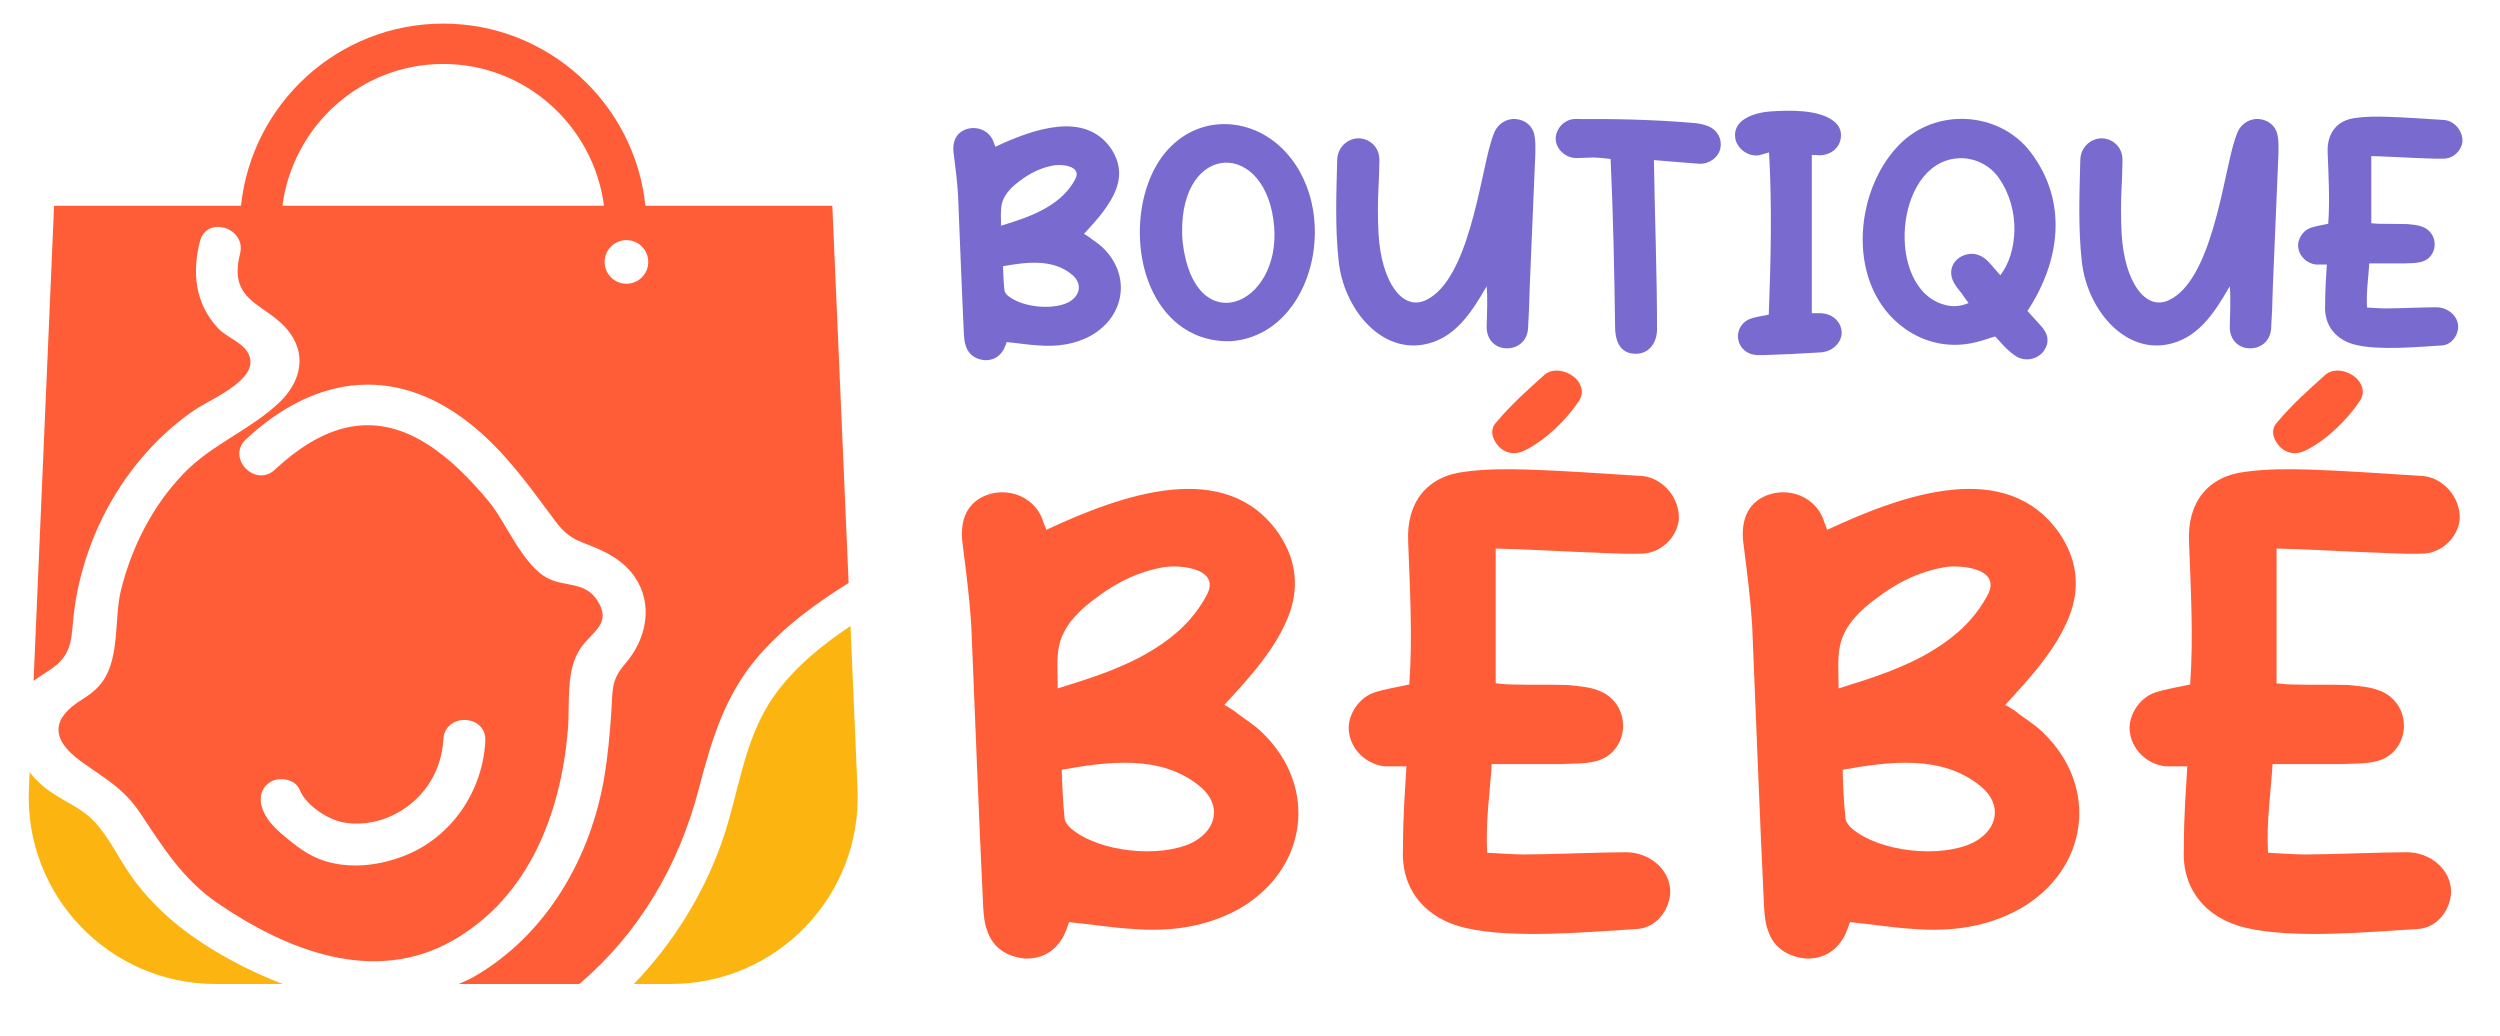
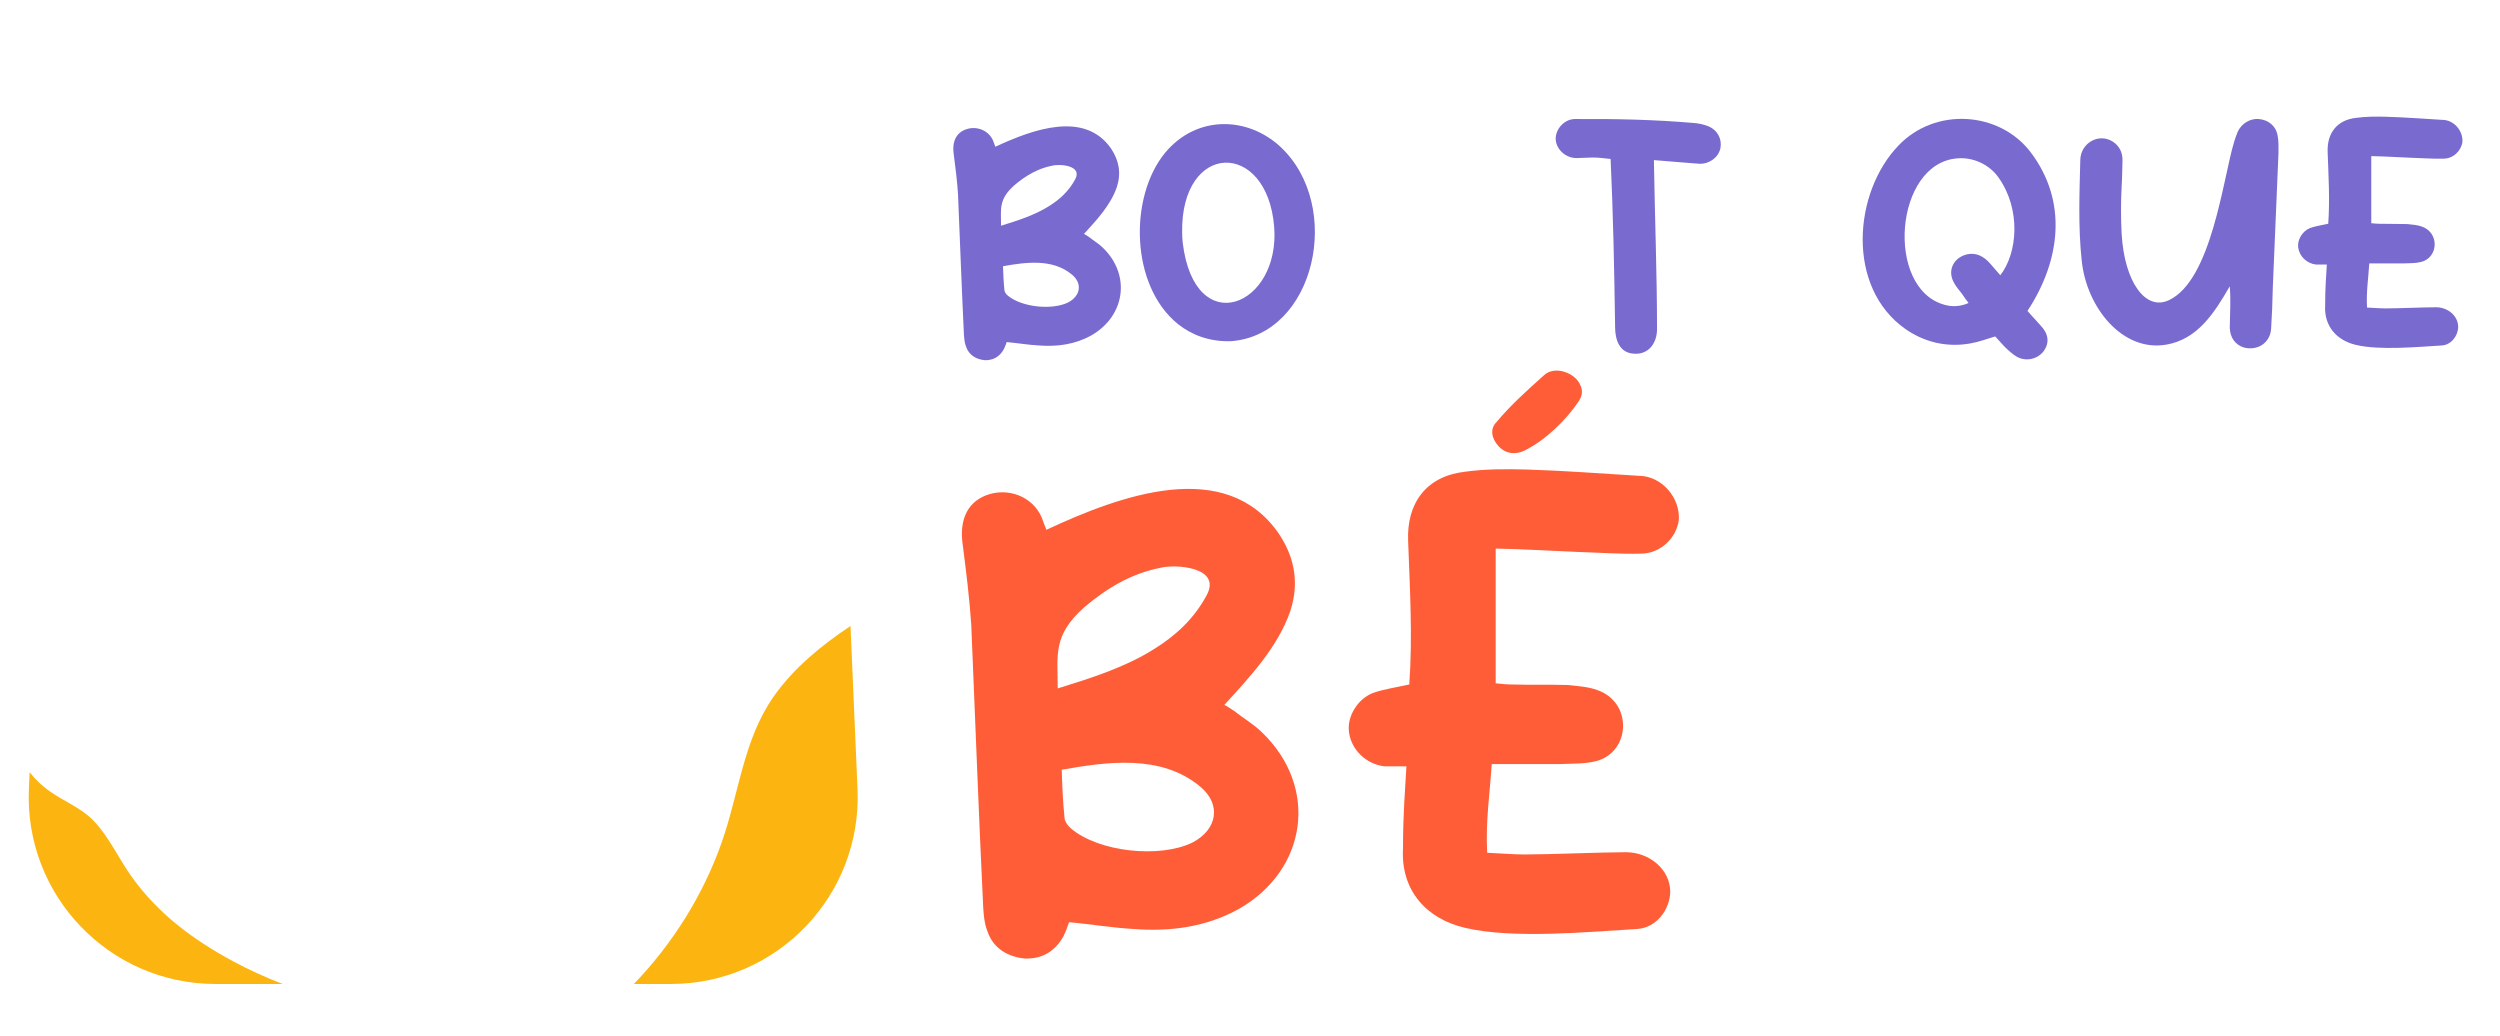
<svg xmlns="http://www.w3.org/2000/svg" version="1.1" id="Calque_1" x="0px" y="0px" width="214px" height="88.667px" viewBox="0 0 214 88.667" enable-background="new 0 0 214 88.667" xml:space="preserve">
  <g>
    <path fill="#FE5D37" d="M91.028,80.151c-0.73,1.313-1.85,1.947-3.31,1.899c-1.461-0.146-2.727-0.877-3.212-2.386   c-0.245-0.634-0.293-1.266-0.341-1.948c-0.39-8.029-0.683-16.158-1.023-24.188c-0.146-2.287-0.438-4.576-0.729-6.864   c-0.341-2.287,0.486-3.844,2.335-4.379c1.899-0.534,3.991,0.438,4.576,2.434c0.098,0.243,0.194,0.485,0.244,0.633   c6.473-3.019,15.381-6.229,19.906,0.34c1.363,2.044,1.752,4.235,0.974,6.62c-1.071,3.114-3.553,5.743-5.646,8.03   c0.147,0.049,0.488,0.293,0.877,0.535c0.778,0.633,1.654,1.119,2.385,1.85c4.818,4.673,3.845,11.681-1.949,15.041   c-2.87,1.604-5.936,1.995-9.101,1.752c-1.753-0.098-3.503-0.39-5.5-0.585C91.367,79.372,91.222,79.762,91.028,80.151z    M98.767,55.573c1.896-1.17,3.455-2.628,4.525-4.625c1.314-2.434-2.725-2.677-3.991-2.336c-2.482,0.486-4.575,1.752-6.474,3.357   c-2.726,2.434-2.287,4.039-2.287,6.96C93.51,58.006,96.284,57.129,98.767,55.573z M91.124,69.979c0,0.291,0.243,0.68,0.536,0.925   c2.385,2.045,7.641,2.579,10.415,1.216c2.143-1.119,2.483-3.26,0.683-4.769c-3.359-2.824-8.031-2.142-11.875-1.461   C90.93,67.302,90.978,68.617,91.124,69.979z" />
    <path fill="#FE5D37" d="M118.493,65.597c-1.558-0.194-2.822-1.41-3.017-2.919c-0.195-1.267,0.681-2.824,2.043-3.358   c0.974-0.341,2.045-0.487,3.116-0.729c0.292-4.09,0.048-8.227-0.098-12.267c-0.146-3.261,1.558-5.549,4.818-5.938   c1.752-0.245,3.602-0.245,5.354-0.194c3.164,0.097,6.327,0.34,9.539,0.535c2.045,0,3.602,1.946,3.456,3.796   c-0.195,1.51-1.557,2.871-3.261,2.871c-1.752,0.049-3.602-0.097-5.354-0.146c-2.385-0.097-4.672-0.243-7.058-0.291   c0,3.893,0,7.69,0,11.535c0.486,0.049,0.925,0.098,1.314,0.098c1.654,0.047,3.261,0,4.867,0.047   c0.876,0.098,1.753,0.146,2.531,0.439c1.412,0.485,2.237,1.753,2.191,3.163c-0.05,1.362-0.924,2.58-2.337,2.92   c-0.974,0.243-1.995,0.195-2.969,0.243c-1.898,0-3.845,0-5.938,0c-0.145,2.435-0.535,4.867-0.389,7.594   c1.168,0.048,2.19,0.146,3.212,0.146c2.093,0,6.668-0.193,8.663-0.193c1.996,0,3.797,1.458,3.797,3.406   c-0.049,1.558-1.217,3.066-2.823,3.164c-4.088,0.243-10.659,0.876-14.748-0.098c-3.357-0.78-5.501-3.261-5.306-6.766   c0-3.163,0.195-5.11,0.293-7.059C119.612,65.597,119.077,65.597,118.493,65.597z M135.139,34.35   c-1.07,1.607-2.872,3.359-4.673,4.234c-0.729,0.341-1.557,0.292-2.189-0.388c-0.633-0.683-0.729-1.509-0.195-2.045   c1.217-1.461,2.628-2.727,4.041-3.991c0.924-0.925,2.676-0.244,3.115,0.729C135.529,33.425,135.431,33.912,135.139,34.35z" />
-     <path fill="#FE5D37" d="M157.871,80.151c-0.73,1.313-1.85,1.947-3.31,1.899c-1.462-0.146-2.727-0.877-3.213-2.386   c-0.244-0.634-0.293-1.266-0.341-1.948c-0.389-8.029-0.683-16.158-1.022-24.188c-0.146-2.287-0.438-4.576-0.729-6.864   c-0.341-2.287,0.485-3.844,2.335-4.379c1.898-0.534,3.992,0.438,4.576,2.434c0.098,0.243,0.194,0.485,0.244,0.633   c6.474-3.019,15.38-6.229,19.905,0.34c1.364,2.044,1.752,4.235,0.975,6.62c-1.07,3.114-3.554,5.743-5.646,8.03   c0.146,0.049,0.487,0.293,0.877,0.535c0.777,0.633,1.654,1.119,2.385,1.85c4.818,4.673,3.845,11.681-1.948,15.041   c-2.87,1.604-5.936,1.995-9.101,1.752c-1.753-0.098-3.503-0.39-5.5-0.585C158.21,79.372,158.064,79.762,157.871,80.151z    M165.609,55.573c1.897-1.17,3.455-2.628,4.525-4.625c1.314-2.434-2.726-2.677-3.99-2.336c-2.482,0.486-4.574,1.752-6.474,3.357   c-2.726,2.434-2.287,4.039-2.287,6.96C160.354,58.006,163.127,57.129,165.609,55.573z M157.968,69.979   c0,0.291,0.242,0.68,0.536,0.925c2.385,2.045,7.641,2.579,10.415,1.216c2.143-1.119,2.481-3.26,0.682-4.769   c-3.358-2.824-8.03-2.142-11.875-1.461C157.773,67.302,157.822,68.617,157.968,69.979z" />
-     <path fill="#FE5D37" d="M185.337,65.597c-1.559-0.194-2.824-1.41-3.019-2.919c-0.195-1.267,0.682-2.824,2.044-3.358   c0.975-0.341,2.046-0.487,3.116-0.729c0.292-4.09,0.048-8.227-0.099-12.267c-0.145-3.261,1.559-5.549,4.819-5.938   c1.752-0.245,3.602-0.245,5.354-0.194c3.163,0.097,6.327,0.34,9.539,0.535c2.045,0,3.602,1.946,3.456,3.796   c-0.195,1.51-1.558,2.871-3.262,2.871c-1.752,0.049-3.602-0.097-5.354-0.146c-2.385-0.097-4.672-0.243-7.058-0.291   c0,3.893,0,7.69,0,11.535c0.486,0.049,0.925,0.098,1.314,0.098c1.654,0.047,3.261,0,4.866,0.047   c0.877,0.098,1.755,0.146,2.531,0.439c1.412,0.485,2.238,1.753,2.191,3.163c-0.049,1.362-0.925,2.58-2.338,2.92   c-0.973,0.243-1.994,0.195-2.968,0.243c-1.898,0-3.845,0-5.938,0c-0.145,2.435-0.534,4.867-0.389,7.594   c1.168,0.048,2.19,0.146,3.213,0.146c2.092,0,6.668-0.193,8.663-0.193s3.796,1.458,3.796,3.406   c-0.049,1.558-1.217,3.066-2.823,3.164c-4.088,0.243-10.658,0.876-14.748-0.098c-3.357-0.78-5.5-3.261-5.305-6.766   c0-3.163,0.194-5.11,0.293-7.059C186.456,65.597,185.921,65.597,185.337,65.597z M201.982,34.35   c-1.071,1.607-2.872,3.359-4.674,4.234c-0.729,0.341-1.557,0.292-2.188-0.388c-0.634-0.683-0.729-1.509-0.194-2.045   c1.217-1.461,2.628-2.727,4.04-3.991c0.925-0.925,2.676-0.244,3.115,0.729C202.372,33.425,202.274,33.912,201.982,34.35z" />
    <g>
      <path fill="#786ACF" d="M85.931,29.886c-0.364,0.656-0.92,0.971-1.648,0.946c-0.727-0.072-1.356-0.438-1.598-1.187    c-0.122-0.315-0.146-0.631-0.172-0.971c-0.192-3.998-0.338-8.046-0.507-12.043c-0.072-1.139-0.219-2.278-0.364-3.415    c-0.169-1.139,0.241-1.914,1.162-2.181c0.945-0.268,1.988,0.217,2.278,1.211c0.049,0.121,0.097,0.242,0.122,0.315    c3.222-1.503,7.657-3.102,9.911,0.167c0.678,1.02,0.872,2.11,0.483,3.298c-0.533,1.55-1.769,2.858-2.81,3.997    c0.072,0.025,0.242,0.146,0.435,0.268c0.388,0.315,0.825,0.556,1.188,0.92c2.398,2.327,1.915,5.814-0.97,7.486    c-1.428,0.801-2.956,0.994-4.529,0.874c-0.872-0.047-1.747-0.196-2.739-0.29C86.1,29.5,86.028,29.693,85.931,29.886z     M89.783,17.652c0.946-0.582,1.721-1.31,2.254-2.304c0.654-1.211-1.356-1.332-1.987-1.163c-1.235,0.244-2.277,0.874-3.223,1.673    c-1.356,1.212-1.138,2.012-1.138,3.465C87.165,18.862,88.549,18.426,89.783,17.652z M85.979,24.824    c0,0.145,0.121,0.337,0.265,0.46c1.189,1.018,3.805,1.284,5.187,0.606c1.066-0.559,1.235-1.624,0.338-2.376    c-1.67-1.406-3.998-1.064-5.913-0.726C85.884,23.491,85.906,24.146,85.979,24.824z" />
      <path fill="#786ACF" d="M100.853,27.755c-4.119-3.297-4.216-10.928-1.114-14.684c2.689-3.224,7.027-3.128,9.861-0.509    c5.428,5.063,3.005,16.112-4.239,16.645C103.518,29.258,102.016,28.675,100.853,27.755z M101.191,19.904    c0,0.291,0.024,0.582,0.049,0.872c1.018,8.432,8.384,5.452,7.827-1.381C108.46,11.957,101.071,12.079,101.191,19.904z" />
-       <path fill="#786ACF" d="M121.832,29.5c-3.756,0.655-6.833-3.174-7.245-7.171c-0.315-2.884-0.196-5.794-0.122-8.678    c0.049-1.403,1.574-2.301,2.788-1.524c0.557,0.363,0.823,0.92,0.823,1.575c-0.024,0.728-0.024,1.502-0.073,2.254    c-0.073,1.355-0.073,2.714,0,4.069c0.243,4.144,2.06,6.614,4.048,5.67c3.657-1.719,4.626-10.395,5.571-13.521    c0.097-0.313,0.194-0.606,0.315-0.896c0.338-0.728,1.066-1.14,1.793-1.091c0.824,0.071,1.478,0.581,1.624,1.429    c0.096,0.485,0.073,0.993,0.073,1.479c-0.145,3.853-0.34,7.707-0.485,11.534c-0.024,1.187-0.072,2.374-0.145,3.537    c-0.098,1.21-1.189,1.891-2.351,1.575c-0.727-0.242-1.14-0.824-1.188-1.647c0.023-1.332,0.097-2.447,0-3.586    C125.901,26.86,124.471,29.039,121.832,29.5z" />
      <path fill="#786ACF" d="M136.34,13.483c-0.46,0-0.944,0.048-1.381,0.048c-0.97,0-1.77-0.774-1.793-1.647    c0-0.847,0.727-1.67,1.625-1.695c3.439-0.025,6.832,0.048,10.201,0.339c0.387,0.024,0.822,0.12,1.211,0.267    c0.824,0.34,1.211,1.09,1.066,1.891c-0.17,0.775-0.92,1.356-1.795,1.332c-1.257-0.098-2.542-0.195-3.9-0.314    c0.073,4.799,0.267,9.692,0.267,14.465c0,1.21-0.727,2.182-1.938,2.108c-1.309-0.048-1.65-1.236-1.65-2.278    c-0.072-5.089-0.168-9.691-0.386-14.392C137.357,13.556,136.848,13.483,136.34,13.483z" />
-       <path fill="#786ACF" d="M150.584,13.291c-0.849,0.119-1.673-0.389-1.988-1.212c-0.508-1.843,1.623-2.448,2.98-2.545    c1.624-0.098,3.996-0.17,5.307,0.775c0.533,0.363,0.8,0.92,0.678,1.574c-0.145,0.823-0.873,1.407-1.841,1.407    c-0.194-0.026-0.387-0.026-0.629-0.026c0,4.483,0,9.015,0,13.547c0.29,0,0.558,0,0.8,0c0.869,0.049,1.551,0.558,1.72,1.355    c0.169,0.68-0.241,1.455-1.019,1.817c-0.267,0.121-0.63,0.194-0.943,0.194c-1.552,0.097-3.055,0.17-4.606,0.217    c-0.218,0-0.434,0-0.677,0c-0.825-0.047-1.454-0.605-1.577-1.356c-0.12-0.799,0.341-1.55,1.166-1.791    c0.435-0.146,0.921-0.196,1.452-0.315c0.17-4.58,0.29-9.185,0.024-13.886C151.066,13.144,150.824,13.217,150.584,13.291z" />
      <path fill="#786ACF" d="M174.666,27.852c0.702,0.728,0.775,1.479,0.291,2.182c-0.51,0.702-1.503,0.944-2.305,0.509    c-0.41-0.242-0.75-0.559-1.089-0.896c-0.267-0.27-0.509-0.583-0.774-0.849c-0.729,0.218-1.432,0.485-2.157,0.605    c-2.085,0.364-3.998-0.17-5.524-1.236c-5.113-3.586-4.459-11.726-0.582-15.726c3.125-3.271,8.603-2.933,11.293,0.582    c3.197,4.216,2.567,9.28-0.268,13.593C173.866,26.979,174.276,27.416,174.666,27.852z M171.08,15.204    c-0.776-1.116-2.182-1.77-3.538-1.647c-5.381,0.411-6.18,11.121-1.115,12.526c0.655,0.193,1.356,0.173,2.084-0.145    c-0.22-0.291-0.412-0.533-0.557-0.777c-0.243-0.313-0.485-0.58-0.655-0.895c-0.582-0.945-0.217-1.987,0.775-2.399    c0.801-0.315,1.502-0.072,2.061,0.462c0.36,0.361,0.654,0.751,1.09,1.234C172.703,21.672,173.018,17.943,171.08,15.204z" />
      <path fill="#786ACF" d="M185.442,29.5c-3.756,0.655-6.831-3.174-7.245-7.171c-0.314-2.884-0.195-5.794-0.122-8.678    c0.05-1.403,1.575-2.301,2.787-1.524c0.558,0.363,0.824,0.92,0.824,1.575c-0.024,0.728-0.024,1.502-0.073,2.254    c-0.072,1.355-0.072,2.714,0,4.069c0.242,4.144,2.06,6.614,4.047,5.67c3.659-1.719,4.627-10.395,5.573-13.521    c0.098-0.313,0.194-0.606,0.315-0.896c0.339-0.728,1.065-1.14,1.793-1.091c0.823,0.071,1.479,0.581,1.625,1.429    c0.095,0.485,0.072,0.993,0.072,1.479c-0.146,3.853-0.342,7.707-0.487,11.534c-0.022,1.187-0.071,2.374-0.145,3.537    c-0.096,1.21-1.187,1.891-2.351,1.575c-0.726-0.242-1.139-0.824-1.188-1.647c0.024-1.332,0.098-2.447,0-3.586    C189.514,26.86,188.083,29.039,185.442,29.5z" />
      <path fill="#786ACF" d="M198.23,22.643c-0.775-0.097-1.404-0.703-1.503-1.456c-0.095-0.629,0.34-1.404,1.019-1.671    c0.484-0.169,1.018-0.242,1.551-0.363c0.145-2.034,0.024-4.094-0.049-6.106c-0.073-1.622,0.775-2.762,2.399-2.954    c0.872-0.123,1.792-0.123,2.665-0.097c1.574,0.046,3.15,0.167,4.75,0.264c1.017,0,1.792,0.97,1.72,1.891    c-0.098,0.752-0.775,1.431-1.624,1.431c-0.872,0.024-1.793-0.05-2.664-0.073c-1.188-0.048-2.327-0.122-3.514-0.146    c0,1.938,0,3.828,0,5.742c0.242,0.024,0.459,0.049,0.654,0.049c0.824,0.025,1.623,0,2.422,0.025    c0.438,0.048,0.873,0.072,1.261,0.217c0.702,0.242,1.115,0.874,1.091,1.576c-0.025,0.678-0.462,1.284-1.165,1.452    c-0.482,0.123-0.993,0.099-1.477,0.123c-0.944,0-1.915,0-2.956,0c-0.073,1.211-0.267,2.422-0.193,3.779    c0.582,0.023,1.09,0.073,1.599,0.073c1.042,0,3.32-0.098,4.312-0.098c0.995,0,1.892,0.726,1.892,1.695    c-0.023,0.775-0.606,1.529-1.406,1.576c-2.035,0.12-5.306,0.435-7.342-0.047c-1.671-0.389-2.738-1.626-2.641-3.368    c0-1.577,0.097-2.547,0.145-3.515C198.788,22.643,198.521,22.643,198.23,22.643z" />
    </g>
  </g>
  <g>
    <path fill="#FCB510" d="M11.297,75.087c-1.116-1.546-1.954-3.445-3.279-4.823c-1.062-1.103-2.497-1.649-3.734-2.509   c-0.67-0.464-1.261-1.028-1.748-1.655l-0.063,1.447C2.08,76.643,9.347,84.229,18.45,84.229h5.754   c-1.441-0.552-2.867-1.196-4.258-1.946C16.527,80.436,13.581,78.254,11.297,75.087z" />
    <path fill="#FCB510" d="M72.802,53.584c-2.478,1.658-4.813,3.555-6.536,5.98c-2.639,3.719-3.009,8.371-4.497,12.573   c-1.611,4.545-4.203,8.651-7.507,12.091h3.166c9.103,0,16.369-7.586,15.976-16.682L72.802,53.584z" />
-     <path fill="#FE5D37" d="M64.853,56.248c2.182-2.556,4.937-4.567,7.789-6.35l-1.395-32.286H55.246   C54.336,8.865,46.923,2.02,37.939,2.02c-8.983,0-16.398,6.845-17.307,15.592H4.63L2.874,58.277   c0.517-0.395,1.098-0.704,1.724-1.171c1.708-1.271,1.496-2.77,1.734-4.685c0.856-6.852,4.604-13.392,10.306-17.316   c1.454-1,6.224-2.861,4.392-5.188c-0.551-0.7-1.754-1.145-2.399-1.853c-1.935-2.121-2.198-4.701-1.518-7.398   c0.566-2.246,4-1.181,3.434,1.06c-1.099,4.357,2.486,4.2,4.331,6.86c1.422,2.045,0.715,4.269-0.974,5.871   c-2.465,2.339-5.735,3.558-8.132,6.02c-2.682,2.756-4.472,6.288-5.408,9.997c-0.608,2.406-0.077,5.743-1.584,7.863   c-0.46,0.648-1.112,1.144-1.781,1.559c-2.528,1.559-2.761,3.337-0.049,5.288c1.982,1.428,3.635,2.293,5.032,4.386   c1.975,2.959,3.631,5.666,6.622,7.721c5.917,4.063,13.438,7.071,20.199,3.189c6.494-3.729,9.191-10.86,9.806-17.966   c0.193-2.233-0.233-5.141,1.108-7.064c0.975-1.395,2.7-2.07,1.41-4.058c-1.044-1.608-2.685-1.141-4.162-1.857   c-2.21-1.073-3.619-4.802-5.145-6.634c-1.531-1.833-3.228-3.597-5.255-4.886c-4.877-3.097-9.172-1.402-13.037,2.189   c-1.699,1.578-4.168-1.034-2.473-2.607c6.059-5.629,13.15-6.479,19.752-0.864c2.706,2.301,4.666,5.119,6.772,7.935   c1.333,1.779,2.288,1.622,4.148,2.562c1.02,0.514,1.958,1.197,2.606,2.149c1.62,2.385,0.999,5.327-0.794,7.41   c-1.264,1.469-1.072,2.195-1.216,4.257c-0.125,1.785-0.284,3.568-0.572,5.335c-1.142,6.997-4.957,13.664-11.229,17.256   c-0.418,0.24-0.842,0.396-1.264,0.594h10.331c5.078-4.318,8.502-10.092,10.233-16.718C60.904,63.367,62.023,59.567,64.853,56.248z    M23.22,66.897c0.782-0.426,2.076-0.184,2.438,0.721c0.505,1.252,2.228,2.419,3.508,2.73c1.379,0.334,2.979,0.105,4.266-0.472   c2.647-1.191,4.369-3.681,4.52-6.584c0.12-2.309,3.713-2.172,3.592,0.142c-0.223,4.285-2.873,8.219-6.899,9.809   c-2.169,0.856-4.685,1.166-6.94,0.426c-1.132-0.374-2.064-1.025-2.977-1.771c-0.884-0.724-1.788-1.473-2.227-2.563   C22.139,68.431,22.287,67.405,23.22,66.897z M24.175,17.612c0.899-6.829,6.694-12.137,13.765-12.137   c7.07,0,12.866,5.308,13.764,12.137H24.175z M53.623,24.289c-1.032,0-1.868-0.835-1.868-1.867c0-1.031,0.836-1.867,1.868-1.867   c1.031,0,1.867,0.836,1.867,1.867C55.49,23.454,54.654,24.289,53.623,24.289z" />
  </g>
</svg>